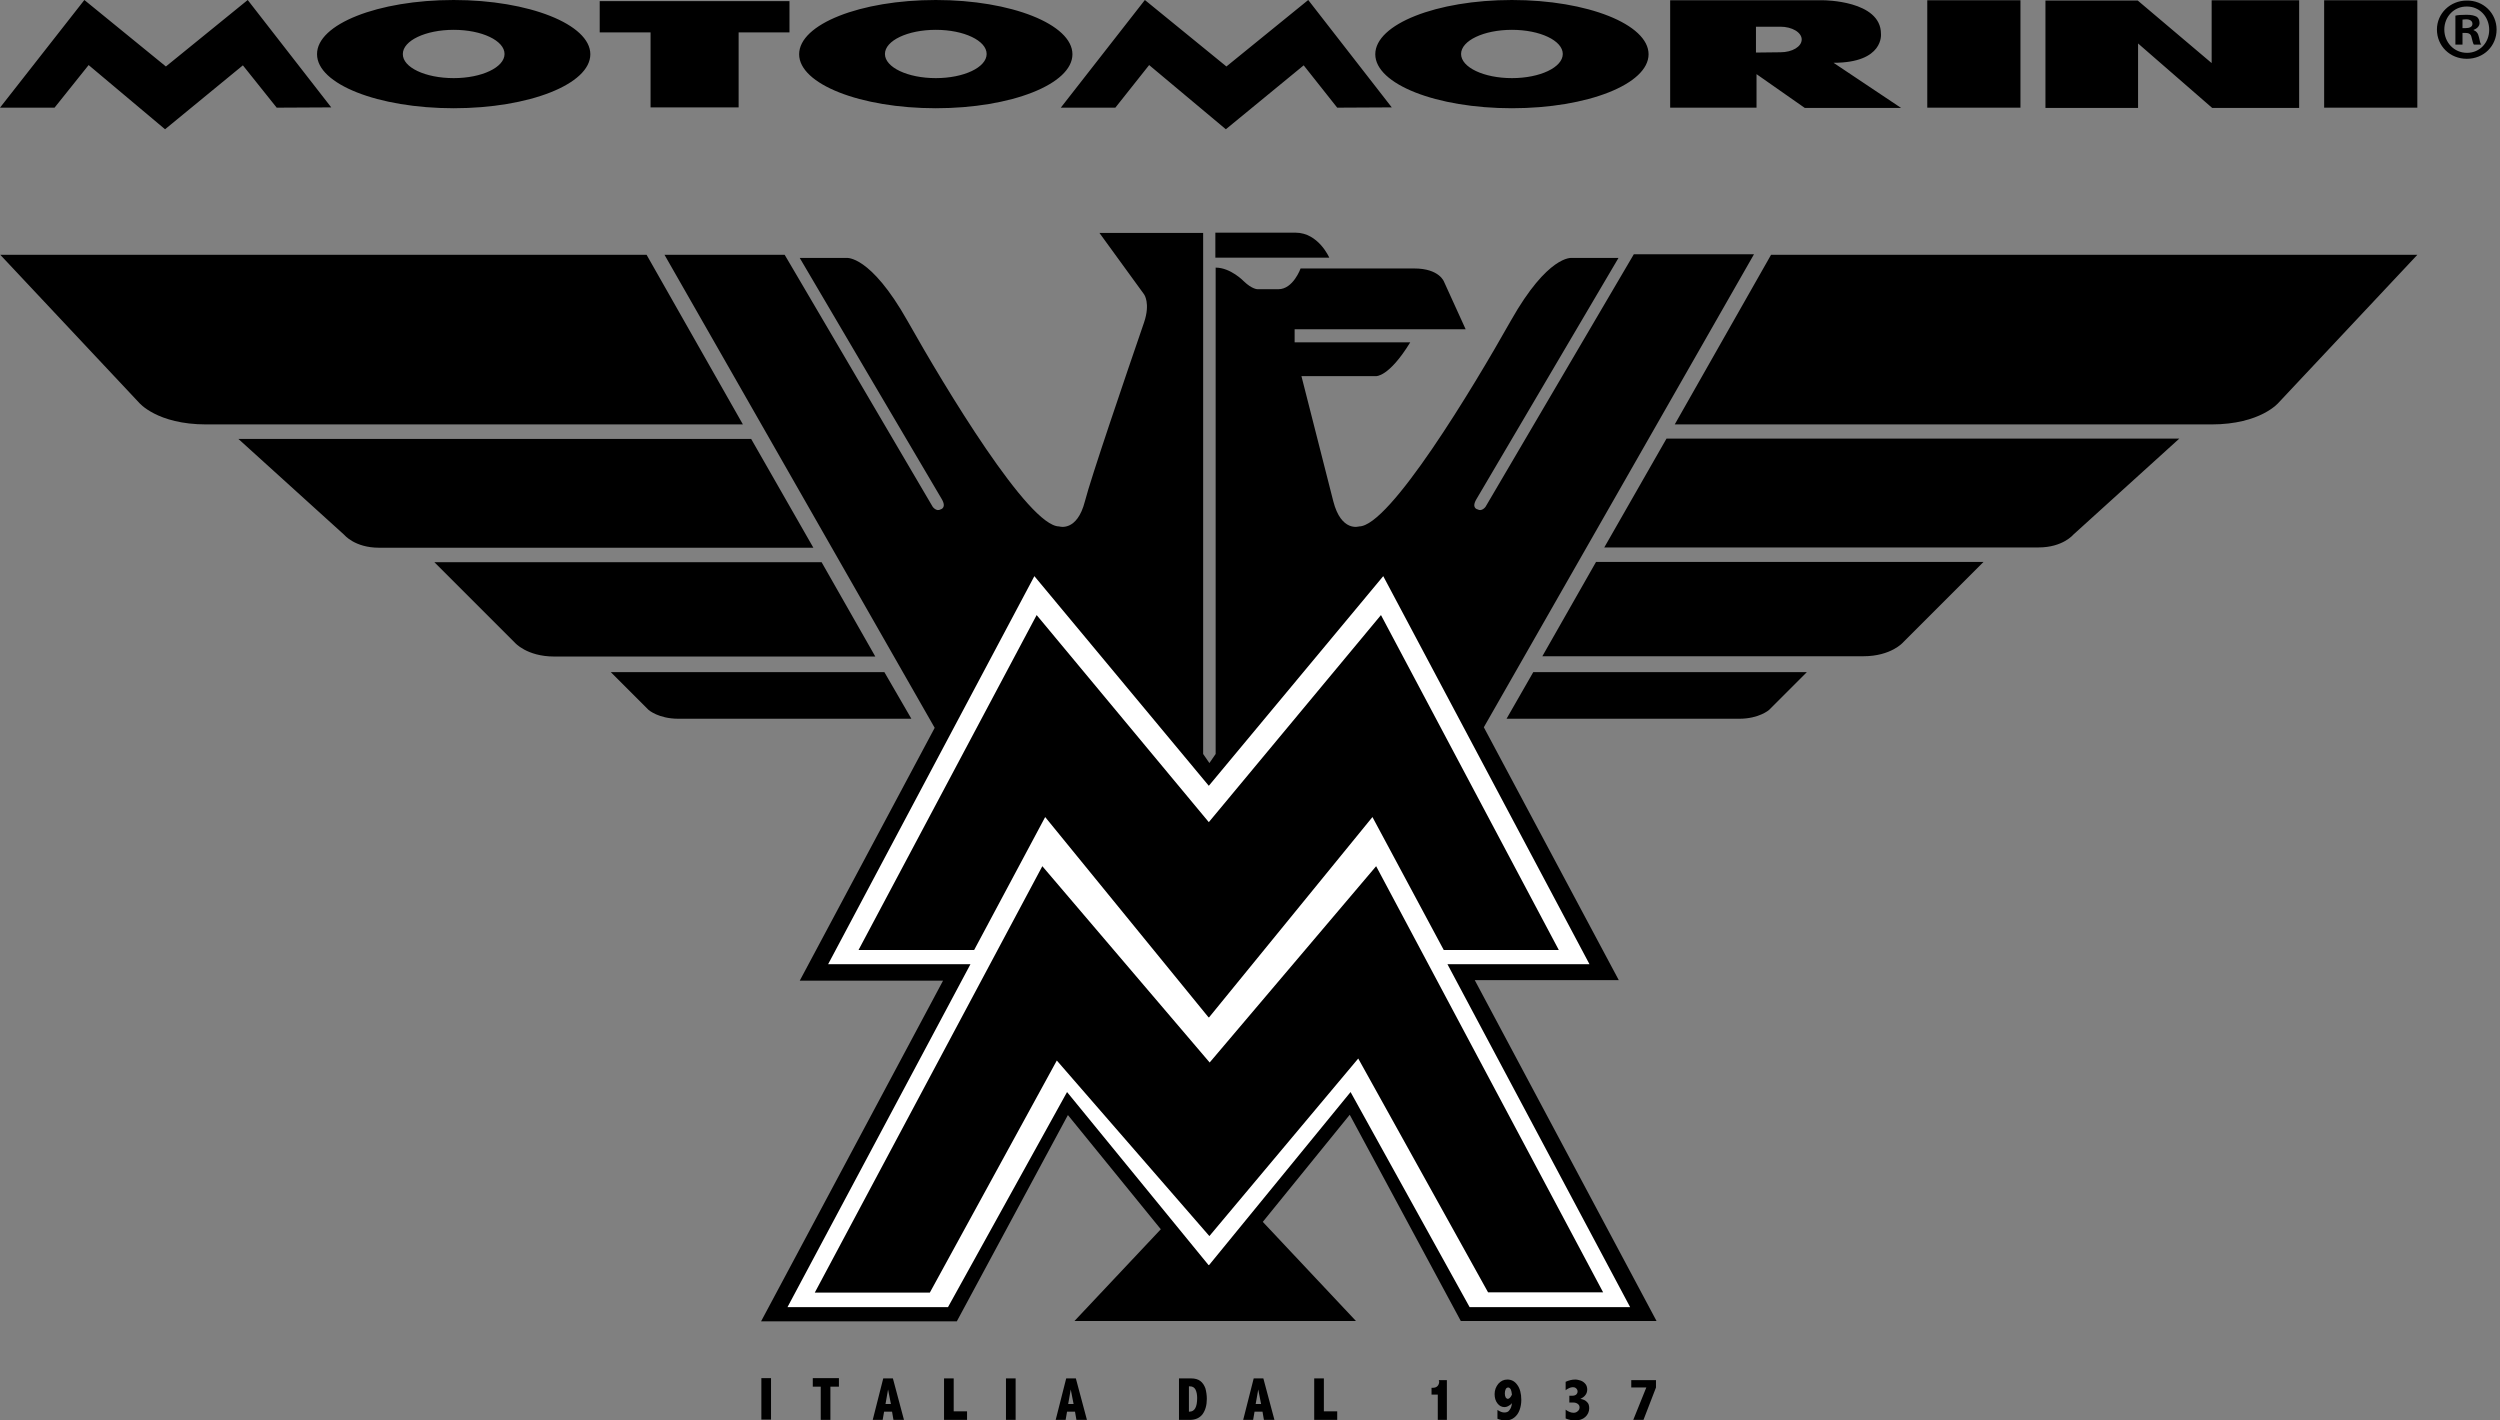
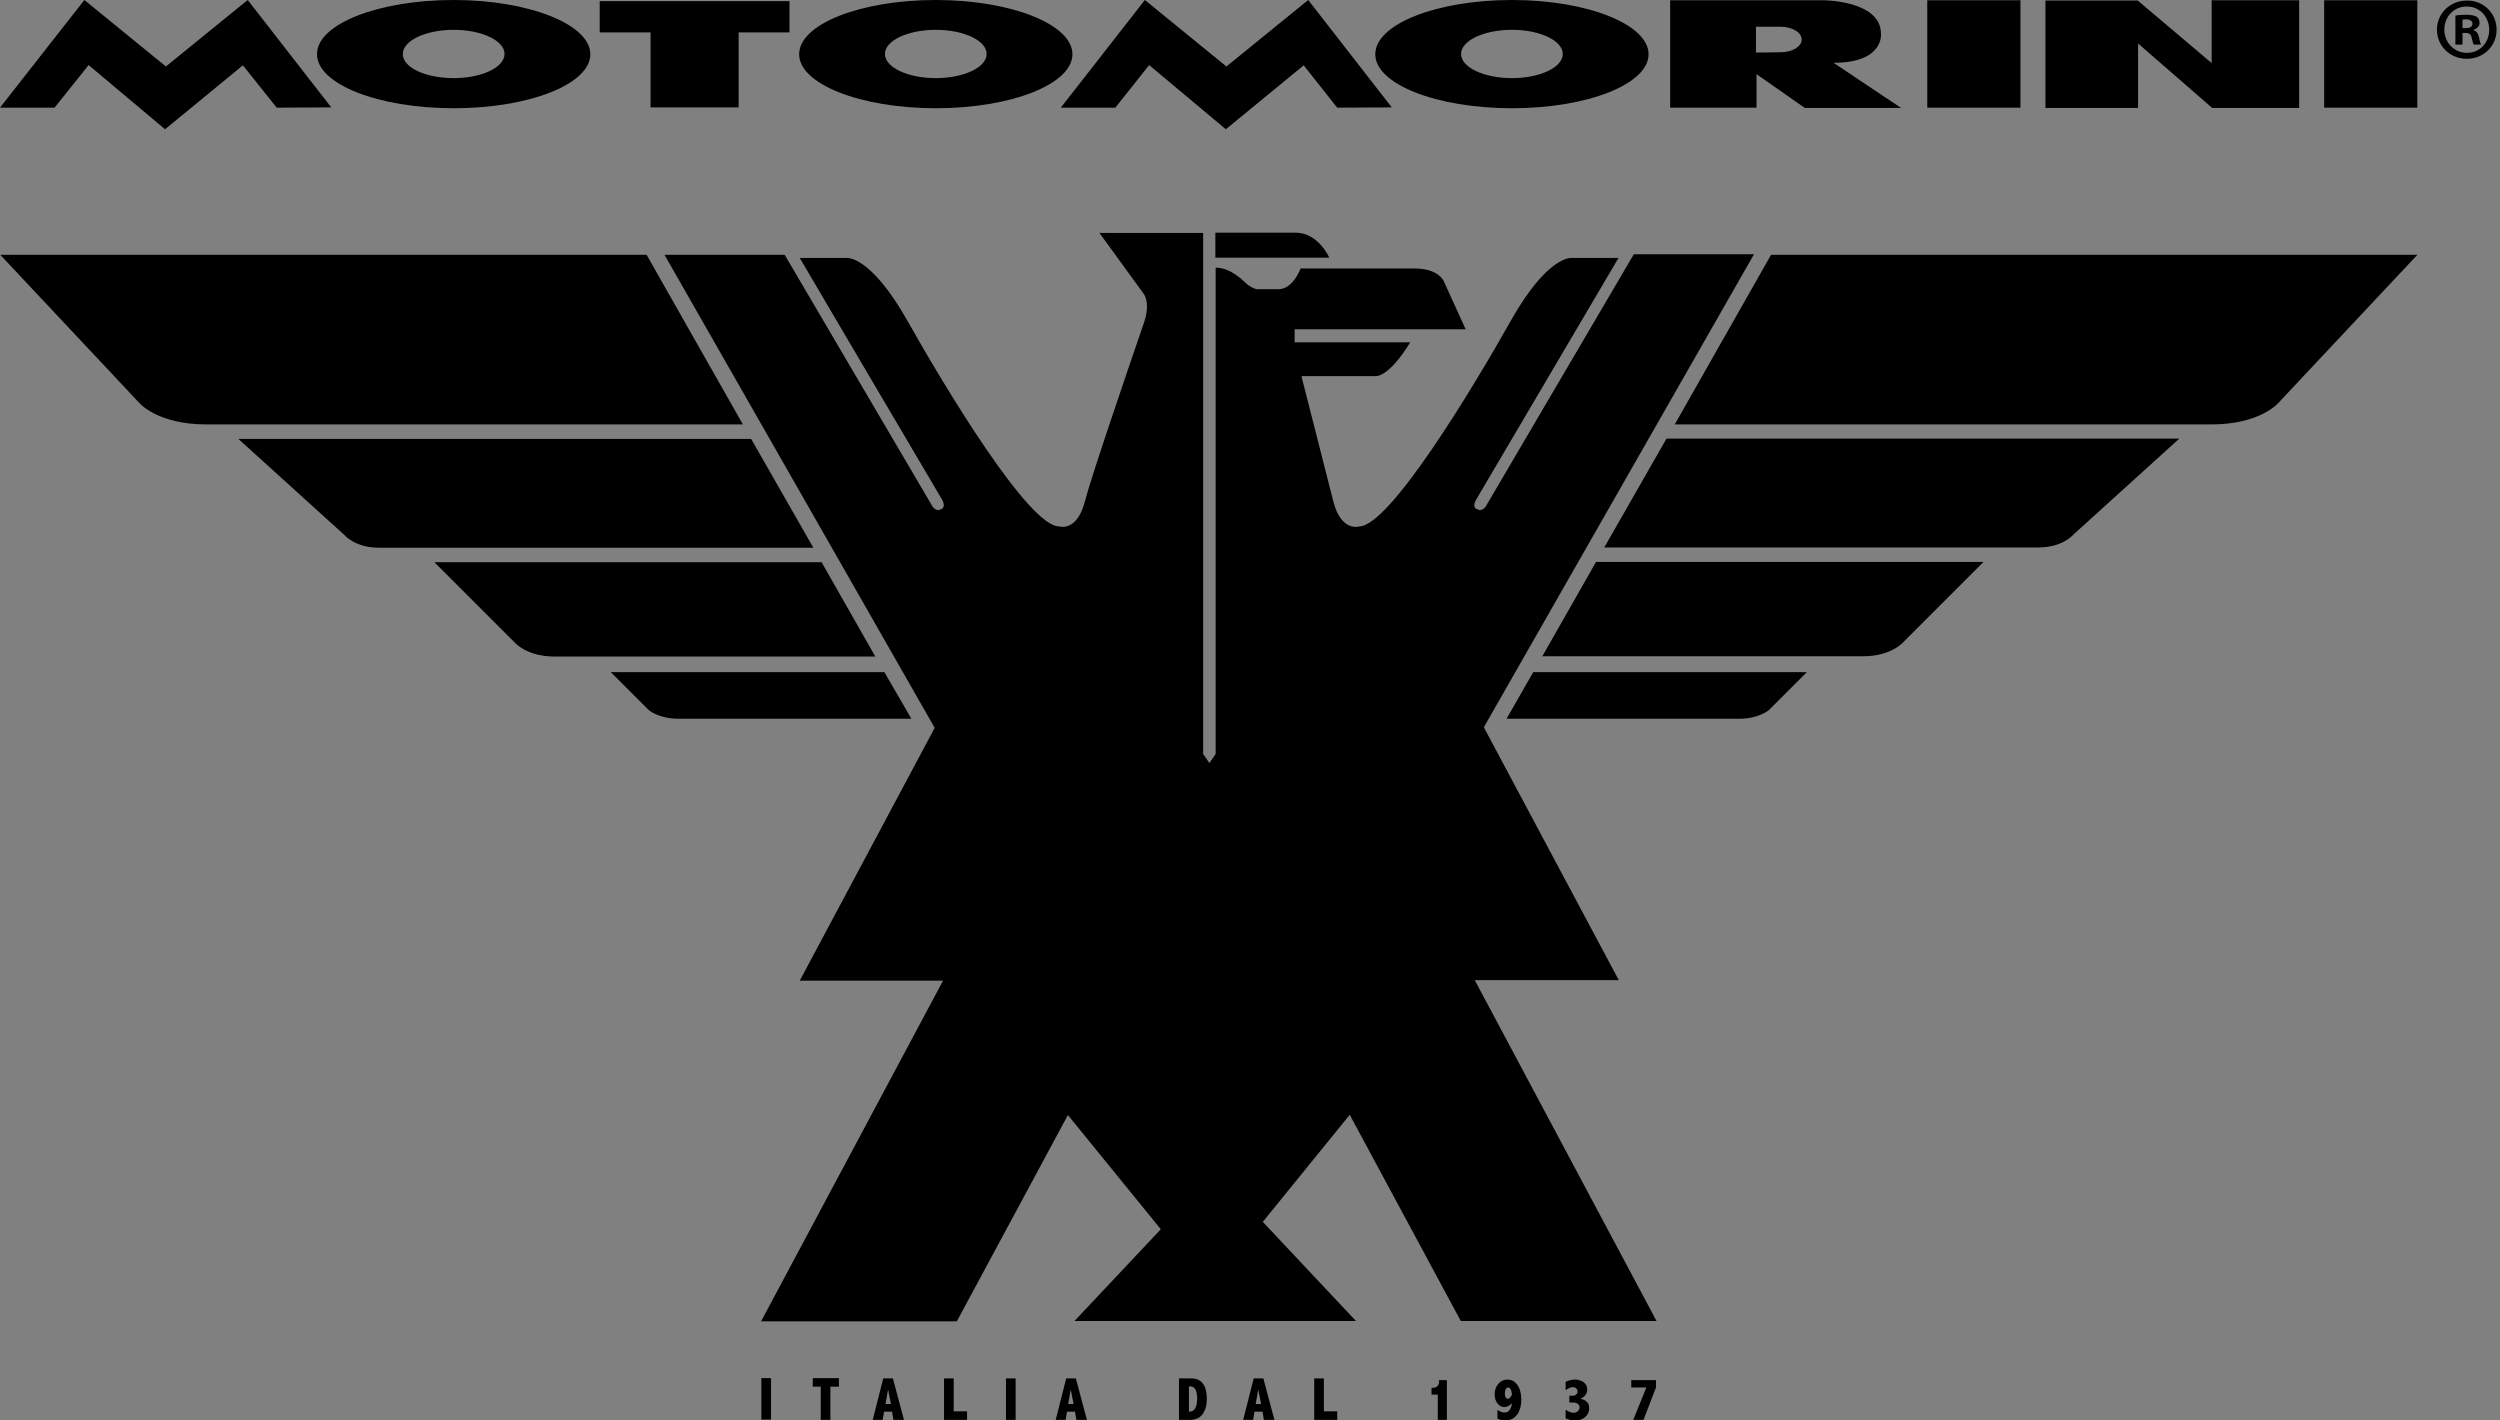
<svg xmlns="http://www.w3.org/2000/svg" width="100%" height="100%" viewBox="0 0 660 375" version="1.1" xml:space="preserve" style="fill-rule:evenodd;clip-rule:evenodd;stroke-linejoin:round;stroke-miterlimit:1.414;">
  <rect x="0" y="0" width="660" height="375" fill="#808080" stroke="none" />
  <path d="M201,363.825l2.55,0l0,10.95l-2.55,0l0,-10.95Zm13.5,2.25l2.175,0l0,8.775l2.55,0l0,-8.775l2.25,0l0,-2.25l-6.9,0l0,2.25l-0.075,0Zm15.9,8.775l2.625,0l0.375,-2.175l2.1,0l0.375,2.175l2.775,0l-2.925,-10.95l-2.55,0l-2.775,10.95Zm4.8,-4.2l-1.425,0l0.675,-3.825l0.75,3.825Zm14.025,4.2l6.075,0l0,-2.25l-3.525,0l0,-8.7l-2.55,0l0,10.95Zm16.35,0l2.55,0l0,-10.95l-2.55,0l0,10.95Zm13.125,0l2.625,0l0.375,-2.175l2.1,0l0.375,2.175l2.775,0l-2.925,-10.95l-2.55,0l-2.775,10.95Zm4.725,-4.2l-1.425,0l0.675,-3.825l0.75,3.825Zm27.825,4.2l2.85,0c1.5,0 2.625,-0.525 3.375,-1.5c0.75,-1.05 1.125,-2.4 1.125,-4.05c0,-0.975 -0.15,-1.95 -0.375,-2.775c-0.3,-0.825 -0.75,-1.5 -1.35,-1.95c-0.6,-0.45 -1.425,-0.675 -2.4,-0.675l-3.225,0l0,10.95Zm2.925,-8.85c0.675,0 1.125,0.3 1.425,0.825c0.3,0.6 0.45,1.35 0.45,2.25c0,2.4 -0.675,3.6 -2.025,3.6l-0.15,0l0,-6.675l0.3,0Zm14.025,8.85l2.625,0l0.375,-2.175l2.1,0l0.375,2.175l2.775,0l-2.925,-10.95l-2.55,0l-2.775,10.95Zm4.725,-4.2l-1.425,0l0.675,-3.825l0.75,3.825Zm14.025,4.2l6.075,0l0,-2.25l-3.525,0l0,-8.7l-2.55,0l0,10.95Zm33,-10.2c0,0.525 -0.15,0.975 -0.45,1.275c-0.3,0.3 -0.675,0.45 -1.2,0.45l-0.375,0l0,1.8l1.65,0l0,6.675l2.4,0l0,-10.5l-2.1,0l0,0.3l0.075,0Zm19.2,5.775c-0.075,0.825 -0.3,1.425 -0.675,1.875c-0.3,0.45 -0.75,0.6 -1.35,0.6c-0.525,0 -1.125,-0.225 -1.8,-0.675l0,2.325c0.75,0.3 1.425,0.45 2.1,0.45c0.9,0 1.65,-0.225 2.325,-0.75c0.675,-0.525 1.125,-1.2 1.425,-2.025c0.3,-0.825 0.45,-1.725 0.45,-2.625c0,-1.725 -0.375,-3.075 -1.05,-3.975c-0.675,-0.975 -1.575,-1.425 -2.625,-1.425c-0.975,0 -1.725,0.375 -2.4,1.125c-0.6,0.75 -0.975,1.65 -0.975,2.7c0,0.975 0.225,1.8 0.75,2.475c0.525,0.675 1.125,0.975 1.875,0.975c0.3,0 0.6,-0.075 0.9,-0.225c0.45,-0.225 0.75,-0.45 1.05,-0.825m0,-2.25c-0.15,0.375 -0.375,0.675 -0.525,0.825c-0.15,0.15 -0.375,0.3 -0.525,0.3c-0.225,0 -0.45,-0.15 -0.6,-0.375c-0.15,-0.3 -0.225,-0.6 -0.225,-1.05c0,-0.45 0.075,-0.825 0.225,-1.125c0.15,-0.3 0.375,-0.45 0.675,-0.45c0.225,0 0.45,0.15 0.675,0.525c0.15,0.3 0.225,0.75 0.3,1.35m14.1,-1.125c0.75,-0.525 1.35,-0.825 1.95,-0.825c0.375,0 0.675,0.075 0.9,0.3c0.225,0.225 0.375,0.45 0.375,0.825c0,0.375 -0.15,0.6 -0.375,0.825c-0.3,0.225 -0.6,0.3 -1.05,0.3l-0.75,0l0,1.8l1.125,0c0.45,0 0.825,0.15 1.125,0.375c0.3,0.225 0.45,0.525 0.45,0.9c0,0.375 -0.15,0.75 -0.45,0.975c-0.3,0.3 -0.675,0.45 -1.125,0.45c-0.675,0 -1.425,-0.3 -2.1,-0.825l0,2.325c0.9,0.375 1.725,0.525 2.475,0.525c1.125,0 2.025,-0.3 2.7,-0.9c0.675,-0.6 1.05,-1.425 1.05,-2.325c0,-0.675 -0.15,-1.275 -0.6,-1.65c-0.375,-0.45 -0.975,-0.675 -1.725,-0.825c0.6,-0.3 1.05,-0.6 1.35,-1.05c0.3,-0.375 0.45,-0.9 0.45,-1.425c0,-0.525 -0.15,-1.05 -0.45,-1.425c-0.3,-0.375 -0.675,-0.675 -1.2,-0.9c-0.525,-0.15 -0.975,-0.3 -1.5,-0.3c-0.9,0 -1.725,0.225 -2.55,0.6l0,2.25l-0.075,0Zm17.4,-0.75l3.975,0l-3.45,8.55l2.7,0l3.3,-8.55l0,-1.95l-6.525,0l0,1.95Zm36.9,-299.025l170.625,0l-36.6,39c0,0 -4.725,5.775 -17.775,5.775l-141.675,0l25.425,-44.775Zm-60.375,105.975l84.75,0c7.35,0 10.5,-3.675 10.5,-3.675l21.225,-21.225l-102.3,0l-14.175,24.9Zm-9.45,16.5l61.425,0c5.25,0 7.875,-2.325 7.875,-2.325l9.975,-9.975l-72.225,0l-7.05,12.3Zm25.8,-45.225l114.675,0c6.375,0 9.15,-3.375 9.15,-3.375l27.975,-25.35l-135.375,0l-16.425,28.725Zm-423.45,-77.25l36.6,39c0,0 4.725,5.775 17.775,5.775l141.675,0l-25.425,-44.775l-170.625,0Zm216.825,81.15l-102.225,0l21.225,21.225c0,0 3.15,3.675 10.425,3.675l84.75,0l-14.175,-24.9Zm16.575,29.025l-72.225,0l9.975,9.975c0,0 2.625,2.325 7.875,2.325l61.5,0l-7.125,-12.3Zm-35.175,-61.575l-135.375,0l27.975,25.35c0,0 2.775,3.375 9.15,3.375l114.675,0l-16.425,-28.725Zm122.55,-47.85l30.075,0c0,0 -2.85,-6.6 -8.925,-6.6l-21.15,0l0,6.6Zm-71.85,190.8l-48.075,90l51.675,0l29.325,-54.45l24.525,30.15l-22.8,24.225l74.325,0l-24.6,-26.175l22.95,-28.275l29.325,54.45l51.675,0l-48,-90l38.025,0l-35.625,-66.75l71.325,-124.875l-31.725,0l-39.15,66.675c0,0 -0.975,1.35 -2.1,0.675c0,0 -1.725,-0.3 -0.3,-2.7c1.35,-2.325 37.5,-63.675 37.5,-63.675l-12.375,0c0,0 -6.225,-0.825 -16.05,16.575c-10.05,17.85 -32.025,54.3 -40.05,54.3c0,0 -4.725,1.575 -6.825,-6.675c-2.1,-8.25 -8.4,-33 -8.4,-33l19.65,0c0,0 3.375,0.375 9.075,-8.925l-30.525,0l0,-3.45l45.15,0l-5.7,-12.525c0,0 -1.2,-3.525 -7.875,-3.525l-30,0c0,0 -1.95,5.475 -5.85,5.475l-5.475,0c0,0 -1.425,0.075 -3.675,-2.1c0,0 -3.45,-3.6 -7.425,-3.6l0,128.4l-1.65,2.4l-1.65,-2.4l0,-114.675l0,-13.725l0,-9.15l-27.375,0l11.775,16.2c0,0 1.725,2.325 0,7.425c-4.95,14.4 -14.1,41.25 -15.6,47.175c-2.1,8.25 -6.825,6.675 -6.825,6.675c-8.025,0 -30,-36.45 -40.05,-54.3c-9.825,-17.4 -16.05,-16.575 -16.05,-16.575l-12.375,0c0,0 36.075,61.35 37.5,63.675c1.35,2.325 -0.3,2.7 -0.3,2.7c-1.125,0.675 -2.1,-0.675 -2.1,-0.675l-39.075,-66.525l-31.725,0l71.325,124.875l-35.625,66.75l37.875,0l0,-0.075Z" style="fill-rule:nonzero;" />
-   <path d="M319.05,333.975l-37.35,-45.675l-31.425,56.775l-42.375,0l48.3,-90.525l-37.575,0l54.45,-102.45l46.05,55.35l46.05,-55.35l54.45,102.45l-37.5,0l48.225,90.525l-42.375,0l-31.425,-56.775l-37.35,45.675" style="fill:#fff;fill-rule:nonzero;" />
  <path d="M362.325,215.7l-43.125,52.875l-0.15,0l-43.125,-52.875l-18.75,35.1l-30.525,0l47.025,-88.425l45.45,54.675l45.45,-54.675l46.95,88.425l-30.375,0l-18.825,-35.1Zm-147.225,125.55l30.375,0l33.525,-61.275l40.275,46.35l39.3,-46.875l34.275,61.725l30.375,0l-59.925,-112.5l-43.95,51.825l-44.175,-51.825l-60.075,112.575Zm-149.7,-341.25l22.05,28.35l-14.4,0.075l-8.925,-11.175l-20.55,16.875l-20.175,-16.95l-9,11.25l-14.4,0l22.275,-28.425l21.525,17.55l21.6,-17.55Zm258.375,17.55l-21.525,-17.55l-22.2,28.425l14.4,0l8.925,-11.25l20.25,16.95l20.55,-16.875l8.85,11.175l14.4,-0.075l-22.05,-28.35l-21.6,17.55Zm75.375,-17.55c19.95,0 36.075,6.45 36.075,14.325c0,7.875 -16.125,14.25 -36.075,14.25c-19.95,0 -36.075,-6.375 -36.075,-14.25c0,-7.95 16.2,-14.325 36.075,-14.325m0,20.625c7.425,0 13.425,-2.85 13.425,-6.375c0,-3.525 -6,-6.375 -13.425,-6.375c-7.425,0 -13.425,2.85 -13.425,6.375c0,3.525 6,6.375 13.425,6.375m-279.375,-20.625c19.875,0 36.075,6.45 36.075,14.325c0,7.875 -16.125,14.25 -36.075,14.25c-19.95,0 -36.075,-6.375 -36.075,-14.25c-0.075,-7.95 16.125,-14.325 36.075,-14.325m0,20.625c7.425,0 13.425,-2.85 13.425,-6.375c0,-3.525 -6,-6.375 -13.425,-6.375c-7.425,0 -13.425,2.85 -13.425,6.375c-0.075,3.525 5.925,6.375 13.425,6.375m127.275,-20.625c19.95,0 36.075,6.45 36.075,14.325c0,7.875 -16.125,14.25 -36.075,14.25c-19.875,0 -36.075,-6.375 -36.075,-14.25c0,-7.95 16.2,-14.325 36.075,-14.325m0,20.625c7.425,0 13.425,-2.85 13.425,-6.375c0,-3.525 -6,-6.375 -13.425,-6.375c-7.425,0 -13.425,2.85 -13.425,6.375c0,3.525 6,6.375 13.425,6.375m-88.725,-12.075l13.425,0l0,19.8l23.25,0l0,-19.8l13.425,0l0,-8.25l-50.1,0l0,8.25Zm338.25,0.375c0,0 0.9,7.65 -12.525,7.65l17.85,11.925l-25.425,0l-12.75,-8.925l0,8.85l-22.8,0l0,-28.35l40.5,0c-0.075,0 15.15,0 15.15,8.85m-26.55,4.875c3.15,0 5.625,-1.5 5.625,-3.375c0,-1.875 -2.55,-3.375 -5.625,-3.375l-6.45,0l0,6.825l6.45,-0.075m38.775,14.625l24.6,0l0,-28.35l-24.6,0l0,28.35Zm104.85,0l24.525,0l0,-28.35l-24.6,0l0,28.35l0.075,0Zm-29.775,-11.775l-19.5,-16.5l-24.375,0l0,28.35l24.45,0l0,-17.025l19.575,17.025l22.95,0l0,-28.425l-23.1,0l0,16.575Zm75.225,-8.85c0,4.35 -3.375,7.725 -7.875,7.725c-4.425,0 -7.875,-3.375 -7.875,-7.725c0,-4.275 3.525,-7.65 7.875,-7.65c4.425,-0.075 7.875,3.375 7.875,7.65m-13.8,0c0,3.375 2.55,6.15 6,6.15c3.375,0 5.85,-2.7 5.85,-6.075c0,-3.375 -2.475,-6.15 -5.85,-6.15c-3.45,-0.075 -6,2.7 -6,6.075m4.725,3.975l-1.8,0l0,-7.65c0.675,-0.15 1.65,-0.225 2.925,-0.225c1.425,0 2.1,0.225 2.7,0.525c0.45,0.3 0.75,0.9 0.75,1.65c0,0.825 -0.675,1.5 -1.575,1.8l0,0.075c0.75,0.3 1.2,0.825 1.425,1.875c0.225,1.2 0.375,1.65 0.6,1.95l-1.95,0c-0.225,-0.3 -0.375,-0.975 -0.6,-1.875c-0.15,-0.825 -0.6,-1.2 -1.575,-1.2l-0.825,0l0,3.075l-0.075,0Zm0.075,-4.35l0.825,0c0.975,0 1.8,-0.3 1.8,-1.125c0,-0.675 -0.525,-1.2 -1.65,-1.2c-0.45,0 -0.825,0.075 -0.975,0.075l0,2.25Z" style="fill-rule:nonzero;" />
</svg>